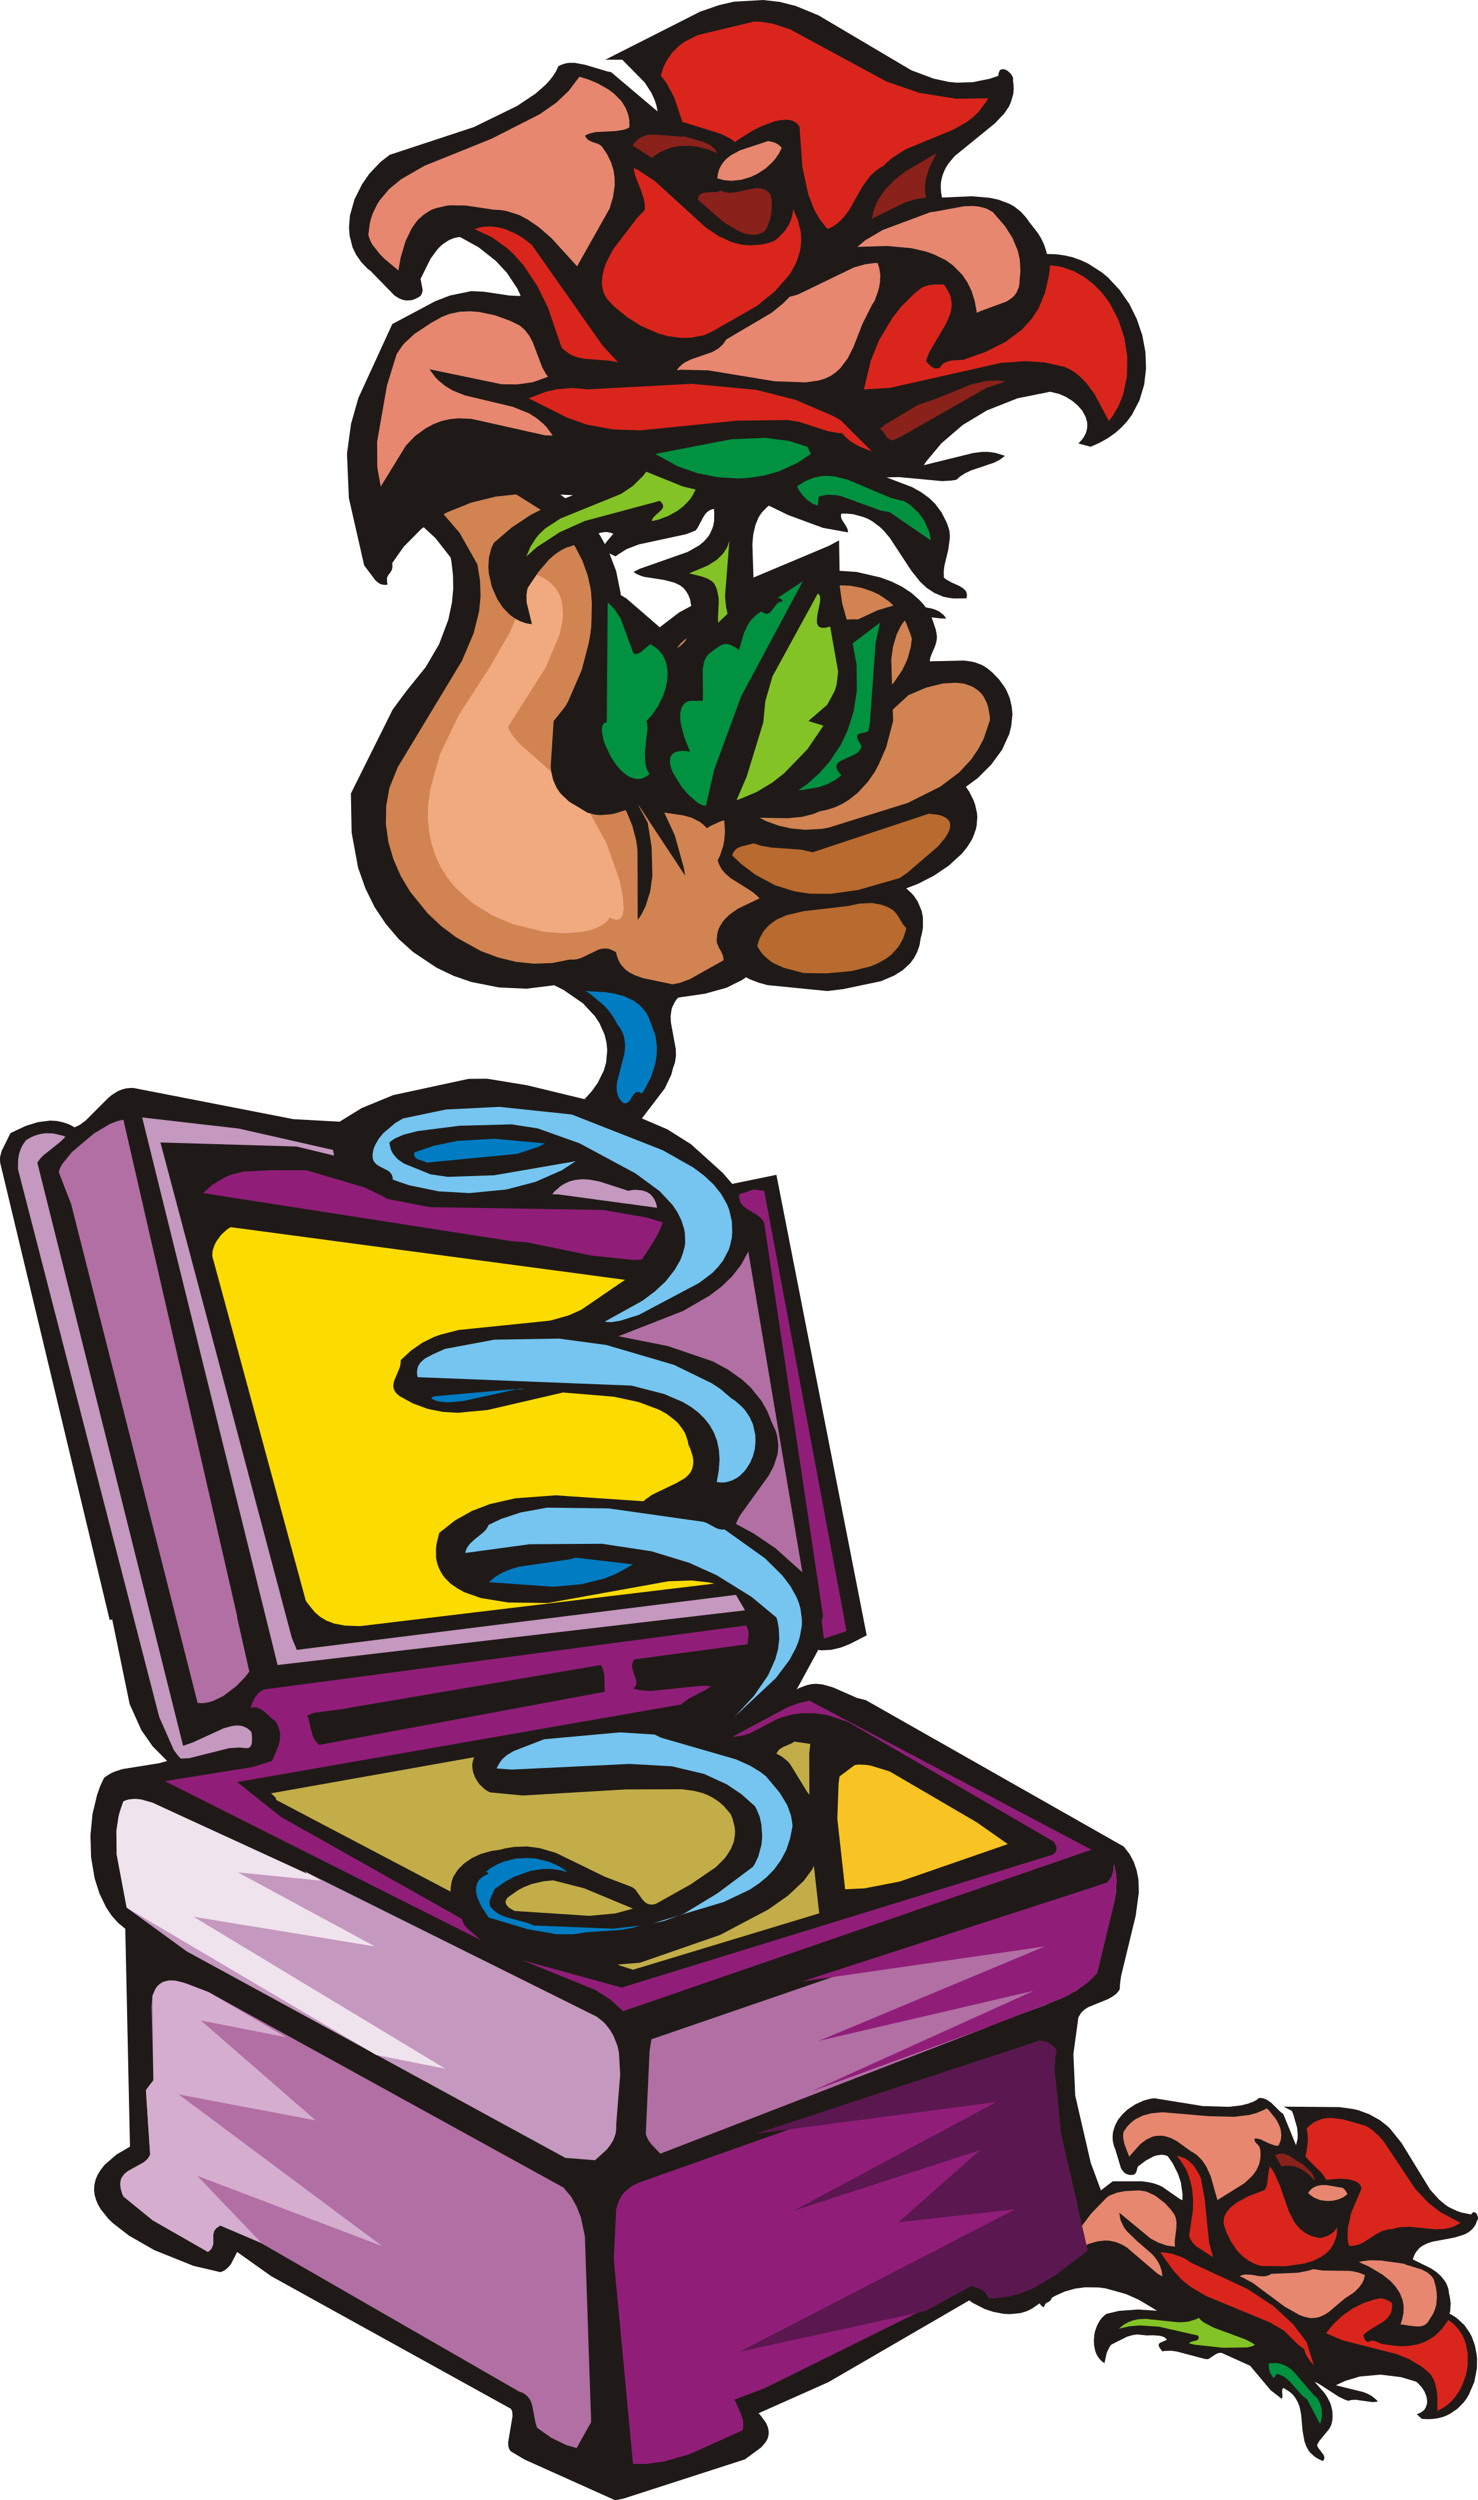
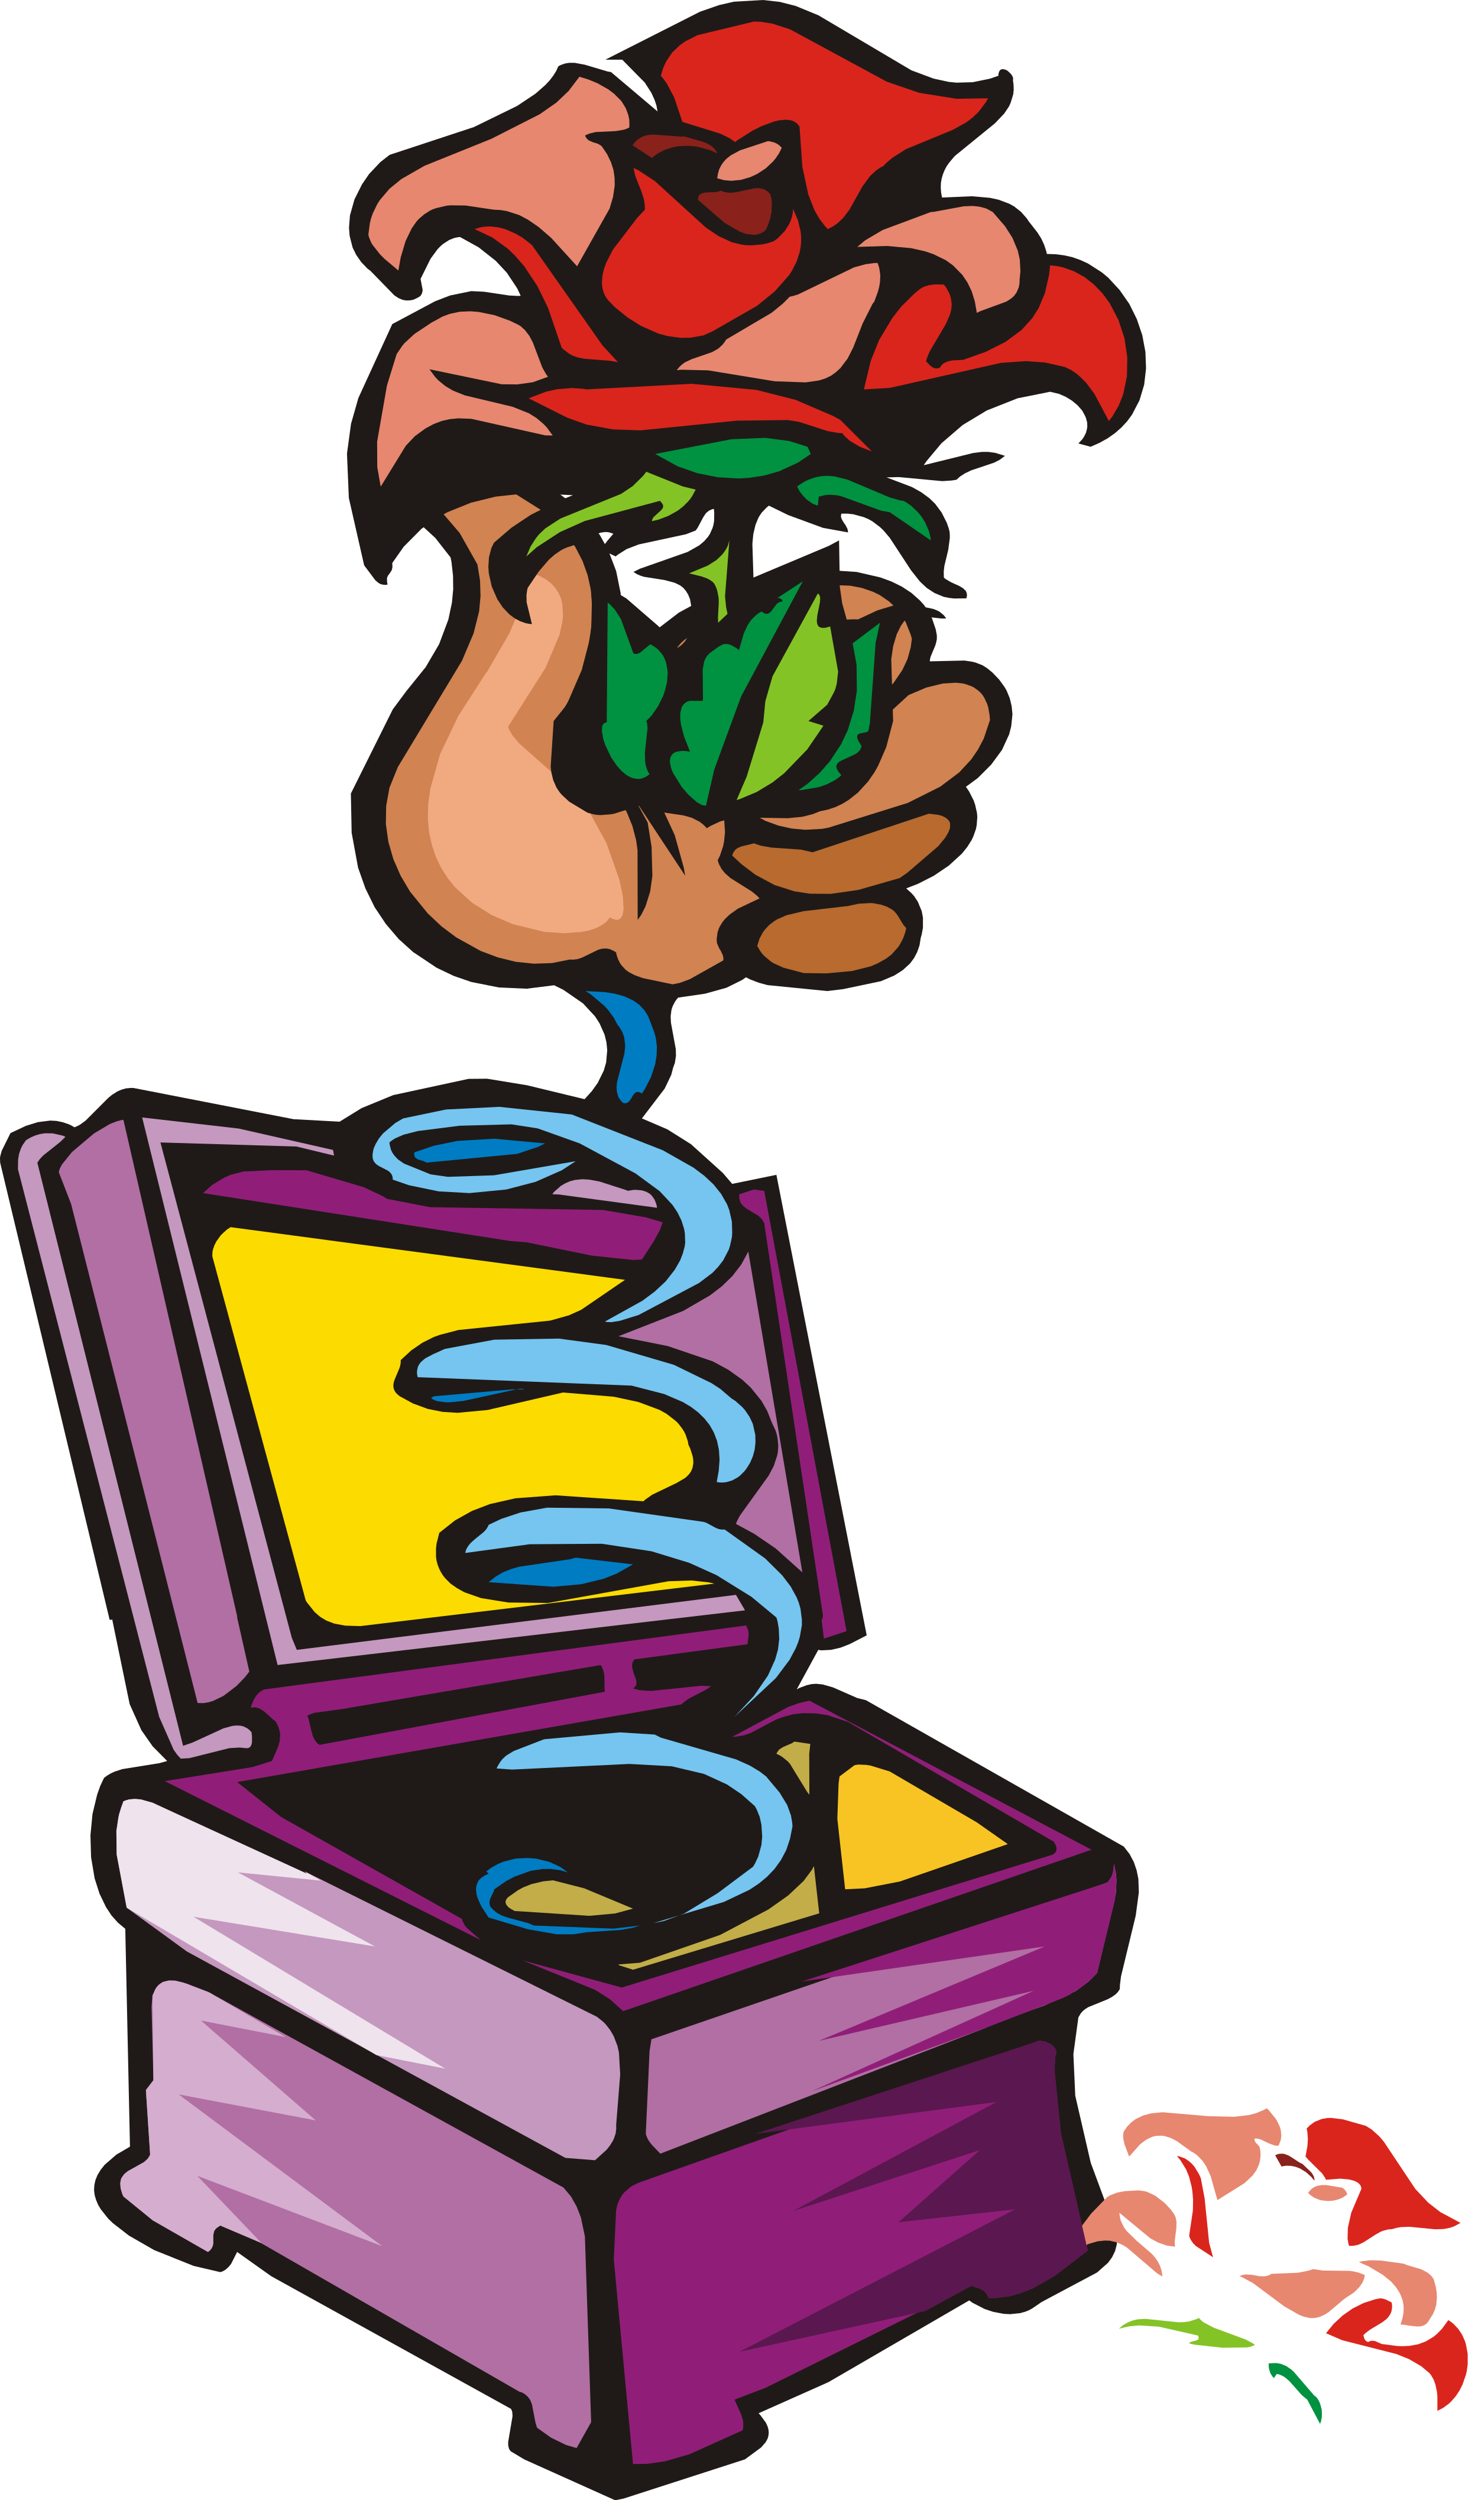
<svg xmlns="http://www.w3.org/2000/svg" width="1.079in" height="175.2" fill-rule="evenodd" stroke-linecap="round" preserveAspectRatio="none" viewBox="0 0 9461 16000">
  <style>.brush1{fill:#1f1a17}.pen1{stroke:none}.brush2{fill:#c598bf}.brush3{fill:#b16fa4}.brush4{fill:#901e78}.brush6{fill:#c2ad48}.brush7{fill:#75c5f0}.brush8{fill:#d18352}.brush10{fill:#007cc3}.brush11{fill:#b86a2f}.brush13{fill:#e78770}.brush14{fill:#da251d}.brush15{fill:#84c326}.brush16{fill:#009240}.brush17{fill:#8a211b}</style>
  <path d="m67 7251 98-46 77-24 79-10 40 2 39 8 39 13 13 6 25 14 25-11 12-7 34-25 146-146 22-18 36-23 26-11 28-8 31-3h16l1026 200 295 16 141-87 202-83 482-104 119-1 256 42 368 89 47-52 37-52 39-79 15-52 7-78-5-51-12-49-32-72-29-45-77-83-126-87-59-29-176 22-178-8-176-35-113-39-109-52-151-101-92-83-82-96-72-108-59-120-47-133-41-223-5-251 268-538 86-116 125-155 86-147 59-157 23-109 8-85-1-86-10-89-6-29-97-124-113-104-93-65-4-4-3-4-3-3-2-4-1-4v-8l2-8 11-16 8-8 37-29 19-12 14-11 278-103 184-39 91-6 61 2 58 8 84 24 79 40 48 37 23 22 115 88 98 103 63 87 52 94 51 134 29 142 3 187-27 153-11 39v7l2 7 3 5 4 5 5 4 6 3 14 4 16 2h8l22-3 13-4 144-154 171-131 224-121 241-81 210-33 90-22 178-16 194 13 152 35 71 26 67 33 61 40 53 47 24 26 21 28 34 62 24 71 7 38v23l-4 21-6 21-29 69-3 10-2 11-1 11 221-5 48 7 24 6 44 17 30 19 34 28 43 45 34 47 14 24 20 49 12 51 5 51-8 77-13 51-46 100-69 94-86 86-76 56 20 29 29 57 10 28 12 54 2 26-4 52-5 25-17 48-11 23-28 44-34 42-83 76-96 65-102 52-75 29 35 32 15 17 24 36 25 60 8 42v65l-8 43-6 21-8 49-15 43-20 38-25 34-47 43-55 35-85 36-243 51-101 12-382-38-55-15-55-21-28-14-24 17-101 50-137 38-172 25-11 13-9 13-14 27-5 13-4 14-5 40 2 41 31 169 1 43-7 45-11 30-12 46-42 88-146 191 163 70 151 95 204 184 60 70 283-58 578 2947-109 56-59 23-61 14-61 3-20-3-138 253 16-9 48-18 31-7 29-2 41 4 67 19 155 68 56 14 1651 937 37 48 27 51 18 53 11 55 3 86-20 149-94 388-7 55-1 27-11 17-14 15-25 18-28 15-123 50-18 11-16 13-14 15-16 27-32 235 12 266 99 429 166 448 3 26-2 48-11 43-19 39-26 36-70 62-355 189-63 43-23 12-24 9-13 3-12 4-67 7-41-2-68-13-54-18-76-39-23-16-901 523-447 199 12 13 35 48 10 22 6 21 2 20-2 19-2 9-3 9-4 9-10 17-28 32-103 76-777 251-54 11-581-261-87-52-5-6-4-6-3-6-4-16-1-8v-18l28-166-2-26-2-7-6-13-1535-849-218-155-39 77-14 17-16 15-9 7-19 10-11 3-171-40-252-101-162-93-103-80-29-28-47-59-18-30-13-31-9-31-4-32 2-32 7-32 13-32 20-33 26-33 75-65 87-51-30-1394-47-39-41-46-35-53-42-87-31-97-23-136-4-140 13-136 30-125 20-56 24-51 22-16 22-13 24-11 49-16 237-38 50-14-93-94-72-103-75-167-113-548 1 4-1 3-2 1-3 1-6-1-4 1L1 7440l-1-27 1-12 10-37 56-113z" class="pen1 brush1" />
  <path d="m167 7296 29-17 30-13 31-9 33-5 49 1 65 15 15 7-34 33-108 86-21 22-17 24 933 3732 63-22 196-90 55-15 25-3 25 1 12 2 11 3 22 11 10 7 10 9 9 10 3 26v35l-1 9-2 8-6 13-5 5-7 4-7 2h-10l-41-4-67 4-255 64-55 3-22-24-23-32-93-211-904-3505 1-62 6-36 12-35 11-22 22-31z" class="pen1 brush2" />
  <path d="m790 7166 728 3176v9l78 346-29 37-53 55-84 64-69 33-12 3-11 4-37 6-36-1-810-3194-78-201 1-9 3-10 4-10 12-23 64-79 141-119 101-60 46-18 28-7z" class="pen1 brush3" />
  <path d="m790 11527 9-3 9-4 9-2 9-3 37-3 38 3 75 21 933 435 58 20-16-15 1870 930 39 31 17 17 28 36 23 39 24 62 10 44 8 140-26 326 1 18-4 34-11 32-7 15-18 29-21 27-75 68-190-15-2423-1321-385-280-64-340-2-151 12-85 17-63 16-42z" class="pen1 brush2" />
  <path d="m961 13788-27-413 48-63-12-471 6-70 18-41 7-11 8-10 8-8 18-13 9-5 21-6 11-2 11-1 35 1 77 20 138 54 2270 1250 48 57 36 64 27 69 26 122 40 1189-93 166-68-20-95-46-90-64-10-31-23-119-9-23-4-7-9-13-5-6-19-17-8-4-8-5-19-6-1664-957-250-106-21 14-6 5-8 10-3 5-2 5-5 22v55l-2 10-4 11-6 11-9 11-13 10-353-202-188-153-8-18-9-31-3-27v-12l4-21 4-10 17-24 23-19 104-58 23-21 12-18z" class="pen1 brush3" />
  <path d="m2132 7359 6 36-240-58-871-26 841 3170 32 77 2811-352 58 99-2992 350-867-3504 618 71 604 137z" class="pen1 brush2" />
  <path d="m1741 11269 41-95 8-31 3-30v-15l-2-16-9-32-17-34-19-14-54-49-29-19-22-7-11-1h-12l-13 3 5-18 15-35 9-16 18-23 15-12 16-10 10-4 3082-409 4 6 9 21 3 15 1 16-5 48-3 14-723 97-8 12-3 6-2 6-2 13v12l10 39 14 37 3 12 1 11v6l-2 10-3 5-3 4-3 5-11 8 42 11 73 5 320-33 65 2-31 22-114 59-35 26-10 10-2844 497 282 224 1157 652 3 11 9 20 6 10 14 17 88 77-2022-1017 561-90 125-39zm737-3597 273 53 1108 18 274 47 109 32-18 50-40 73-75 115-55 3-266-28-416-85-109-9-1963-306 58-52 79-48 40-17 81-21 187-9 217 1 366 108 123 58z" class="pen1 brush4" />
  <path d="m1476 7853 2525 337-281 192-78 35-120 34-587 60-119 31-39 14-74 37-71 49-67 62v18l-2 8-1 9-5 16-33 79-4 15-2 15v7l2 15 6 14 4 7 5 7 15 14 9 7 84 46 95 35 95 19 96 6 192-18 483-112 325 27 158 34 134 50 45 25 57 44 17 16 27 35 12 19 10 20 14 42 4 23 11 23 14 43 4 18 2 18v16l-5 29-5 13-6 12-8 12-19 20-11 9-53 31-156 75-44 31-12 11-564-38-256 19-163 37-115 44-109 61-100 79-17 67-4 31v57l4 26 7 25 9 23 11 22 13 21 15 19 35 35 42 29 47 26 106 37 174 28 254 3 771-139 147-5 110 12 37 8-2267 272-97-3-69-13-50-19-34-20-11-8-31-27-48-60-9-14-598-2203 1-28 3-14 9-27 13-26 26-36 10-11 32-29 23-15z" class="pen1" style="fill:#fcdb00" />
-   <path d="m3035 11245-6 16-4 17-2 17v9l3 25 4 17 13 32 18 29 11 14 25 24 13 10 13 8 14 7 209 20 662-39 357-1 76 10 55 14 36 14 34 18 33 22 32 27 44 51 13 28 14 54 3 26v25l-8 48-18 44-26 42-15 20-56 56-163 111-222 124-9 2-16 2h-7l-7-1-12-4-12-6-5-4-18-19-41-58-9-9-11-8-12-6-164-62-316-154-103-30-80-11-85 3-59 10-30 8-56 8-70 20-53 25-49 33-40 39-30 46-10 26-8 42-1 29-1128-593 7 4h5l1-1v-1l-1-2-1-3-4-6-7-8-21-19 1300-231z" class="pen1 brush6" />
  <path d="m2234 10929 1611-274 6 9 9 20 6 22 3 23 1 78 2 19-1827 340-11-8-9-9-14-21-10-23-3-13-4-12-18-77-4-12-5-11 14-8 30-11 206-28z" class="pen1 brush1" />
  <path d="m2581 7157 274-57 341-17 464 49 583 229 196 111 68 51 60 56 49 61 38 67 14 36 17 75 2 71-2 29-12 54-8 25-36 69-32 41-36 38-86 65-387 205-119 37-55 9-28-1-14-3 240-133 78-58 71-66 58-74 35-61 17-44 12-45 3-24-2-59-5-29-17-54-25-51-32-48-82-88-155-114-357-192-269-96-168-26-333 9-267 34-90 23-51 22-11 6-20 14-9 8 1 12 8 33 9 19 11 17 21 23 8 7 35 24 170 69 111 16 296-10 522-90-89 58-168 74-187 49-236 23-197-11-189-39-105-36v-9l-1-7-4-13-3-6-8-10-4-4-10-8-58-30-11-7-10-8-12-15-3-6-4-14-1-8v-19l2-9 1-10 5-19 12-27 21-35 26-32 79-67 50-29z" class="pen1 brush7" />
  <path d="m2942 3410-124-144 9-9 21-34 9-12 11-12 14-12 9-6 47-20 52-10 157-3 156 15 159 100 88 74 73 79 60 85 46 89 33 92 21 96 10 149-15 153-54 207-89 206-88 151 302 308 99 132 64 113 36 88 24 91 9 64 1 447 23-33 27-54 30-95 14-100-5-185-25-156-223-409 79 53 92 80 77 87 78 118 70 151 58 208 9 52-638-966 2-11 13-40 51-96 23-34 52-61 42-37 29-19 29-13 15-4 14-2h14l14 2 14 4 13 7 13 9 12 12 11 15 20 22 16 24 25 52 58 163 13 24 16 22 9 10 32 26 13 8 29 12 16 4-93-475 26-56 15-26 56-66 21-19 72-49 174-75 484-160 70-34 106-25 78-7 77 3 74 14 70 24 44 21 60 41 36 33 47 59 26 44 30 76 8 27-7 55-21 76-33 70-58 85-387 343-325 172-62 23-47 11-50 5-15-7-26-19-22-23-19-26-69-130 3-73 10-48 24-68 22-44 26-42 64-78 115-102 148-92 64-31 58 10 68 22 40 8 26 1 12-1 13-3-3-6-2-6-3-5-12-12-9-7-10-6-77-29-9-5-12-10-3-4-3-5-2-5 19-10 40-15 240-41 20-6-4-7-5-7-10-10-6-5-11-7-34-9-29-1-79 3-16-1-32-7-251 96-158 88-120 91-86 86-74 98-90 173-18 60-8 61 2 92 101 431 6 91-6 60-6 30-20 60-15 30 8 24 17 32 22 27 35 31 137 86 34 28 15 16-139 66-53 38-28 27-16 19-20 33-5 11-8 25-5 40v15l1 8 2 8 13 30 9 14 14 30 2 8 2 16-1 9-214 120-65 24-46 9-191-40-52-19-36-19-21-15-27-29-8-12-13-25-10-29-3-16-10-7-30-14-19-4h-18l-18 2-9 3-9 2-105 51-27 9-10 2-20 2h-10l-10-1-115 23-116 4-116-12-114-28-110-41-157-87-96-72-87-82-113-139-60-101-47-107-32-111-16-114 2-115 21-117 54-133 410-679 75-177 35-140 9-96-3-100-17-104z" class="pen1 brush8" />
  <path d="m3300 3645 60 10 53 15 46 18 39 22 32 25 25 28 20 31 15 33 9 35 5 76-4 40-18 83-90 213-240 377 5 14 22 39 41 50 250 222 44 52 17 26 23 12 22 16 44 43 44 55 118 215 83 235 22 104 5 83-7 39-7 14-10 10-12 6h-15l-17-5-20-10-21 27-30 22-37 19-44 15-49 10-114 8-127-9-202-50-134-58-124-78-110-100-47-59-41-64-33-69-26-76-18-81-8-88 2-94 14-100 62-220 117-245 176-273 8-9 144-249 74-176 21-81 4-69-4-20-5-17-9-15-11-12-15-9z" class="pen1" style="fill:#f1aa80" />
  <path d="m2653 7374 124-42 151-31 235-14 326 30-44 22-135 45-579 56-18-9-36-11-6-3-11-8-4-5-3-6-2-15z" class="pen1 brush10" />
  <path d="m3577 8566 304 41 433 127 240 117 57 37 70 60 26 17 43 38 19 21 29 43 21 45 16 71 1 47-5 46-12 44-17 40-23 37-13 17-29 29-16 12-35 19-37 11-20 2h-20l-21-3 13-74 5-69-4-63-12-57-20-53-27-48-34-43-40-39-46-35-52-31-119-51-209-54-1369-54-3-11-2-20 2-18 4-16 3-8 4-7 9-13 18-17 14-11 47-25 78-35 316-59 413-7zm-449 1192 80-38 123-41 171-31 396 5 606 86 18 6 59 32 17 7 20 4h21l259 185 109 108 54 71 39 71 14 36 10 35 9 71v36l-13 73-11 36-15 37-40 75-87 116-265 248 123-132 91-132 46-102 18-64 8-67-3-68-8-47-7-23-159-132-224-139-175-79-242-74-317-48-463 3-412 56 4-16 6-14 8-13 9-12 10-11 22-20 58-47 10-10 9-11 8-13z" class="pen1 brush7" />
  <path d="m2761 8948 1-3 5-4 6-3 8-3 498-44h75l-4-3-7-1h-20l-356 78-90 9h-21l-54-7-16-5-13-6zm367 3043-15-15 29-22 46-26 33-14 69-18 18-3 71-3 53 4 85 21 63 29 14 8 40 30-48-14-63-8h-48l-78 12-103 37-55 29-75 52-4 14-21 44-4 13-2 14 4 24 20 22 23 19 8 5 25 13 36 13 133 36 35 15 509 20 171-20-48 15-73 13-222 15-83 13h-108l-183-32-252-75-46-70-23-50-9-30-3-30 2-19 2-9 3-9 8-17 6-8 15-14 20-13 12-6zm557-2023 367 43-105 59-83 33-144 35-178 16-414-29 45-36 48-28 50-20 52-15 327-48z" class="pen1 brush10" />
  <path d="m3483 11130 485-44 223 14 40 20 481 139 89 40 63 38 40 31 87 104 48 79 24 66 8 46 2 24-16 80-24 72-34 64-41 57-48 50-53 44-59 39-164 78-452 136 68-14 128-47 216-131 226-169 13-21 21-45 20-74 5-52-5-77-11-50-19-47-12-22-87-77-92-62-146-67-207-49-271-15-752 36-98-7 5-12 18-30 14-18 25-23 48-29 194-75z" class="pen1 brush7" />
  <path d="m3541 12033 199 51 312 130-115 31-165 15-478-31-25-14-13-9-5-5-9-11-3-6-2-7-1-6 1-7 3-7 5-8 7-8 64-45 33-18 53-21 76-18 63-6z" class="pen1 brush6" />
  <path d="m3980 12719 2760-851 6-5 5-5 5-4 3-5 4-10v-10l-1-10-4-11-12-22-1318-767-134-44-79-11-79-1-58 7-74 20-36 14-165 87-47 15-51 8-18 1 359-192 67-24 68-16 1806 954-2998 1033-86-77-95-60-463-188 635 174z" class="pen1 brush4" />
  <path d="m4018 7619-6 2h4l35-6 16-1 37 3 10 2 19 6 9 4 18 11 8 7 7 8 14 20 10 24 4 14 3 16-628-85-43-2 13-16 42-37 29-17 30-13 31-8 47-5 47 3 64 12 180 58z" class="pen1 brush2" />
  <path d="m4170 6558 21 56 7 28 7 56-2 57-9 55-27 83-41 79-17 26-6-4-11-5-5-1h-9l-4 1-4 2-6 4-12 14-15 26-12 15-7 5-8 4-5 1h-5l-11-2-12-11-17-24-5-13-7-27-1-29 3-30 47-182 5-51-6-51-11-33-19-33-13-16-25-47-34-46-26-29-89-75-31-19 125 7 63 10 61 17 56 26 38 27 33 35 18 27 8 15 20 52z" class="pen1 brush10" />
  <path d="m4088 13968 2565-909 32 5 11 3 31 15 9 7 14 15 6 8 3 8 3 19-1 5-2 5-1 5-3 5-5 90 41 403 172 750-212 162-138 79-84 33-65 18-90 12h-46l-8-18-10-15-12-12-6-5-22-11-51-17-1320 653-197 75 41 92 12 36 2 12 1 27-1 14-3 15-342 154-157 45-112 16-91 1-123-1309 15-316 7-31 11-29 15-28 9-13 10-12 39-34 16-10 37-18z" class="pen1 brush4" />
  <path d="m4097 12560 513-178 309-163 126-89 99-93 53-71 13-24 34 302-1192 361-87-28-5-3-1-1v-2h2l136-11z" class="pen1 brush6" />
  <path d="m4790 8009 346 2053-172-154-137-93-116-63 7-18 18-35 185-257 32-61 21-64 5-22 3-45-5-48-5-24-8-25-24-51-29-73-37-65-69-85-54-50-90-64-98-53-288-98-316-63 414-162 171-99 76-58 68-66 57-74 45-83zm-620 5041 2916-1002 8-7 17-24 4-7 6-17 6-24 4-44 12 62 4 43-4 86-120 510-55 55-81 60-204 94-309 110-67 33-2080 804-55-57-18-24-10-18-8-20-2-11 24-527 12-75z" class="pen1 brush3" />
  <path d="m4826 5397 45 15 68 12 188 13 75 17 744-247 58 7 23 6 18 8 14 9 11 10 8 11 4 13-1 28-5 15-7 16-20 33-43 52-198 170-49 34-265 76-176 25-135-1-98-15-126-40-123-66-90-68-59-55 4-12 5-11 13-16 8-6 9-5 18-8 82-20z" class="pen1 brush11" />
  <path d="m4739 5047 81 8 79-2 77-11 111-32 142-65 167-111 420-386 113-48 106-26 84-5 40 4 19 4 37 13 17 8 30 21 14 13 13 15 11 17 19 40 7 23 9 52 2 29-40 119-37 70-43 63-77 83-121 91-208 104-506 158-42 8-109 6-87-8-85-19-82-30-77-42-52-38-47-44z" class="pen1 brush8" />
  <path d="m4826 7612 66 9 527 2817-145 48-15-120 6-7 3-20-376-2511-12-22-5-6-12-12-12-10-70-42-24-19-5-5-4-6-5-6-6-14-4-16-1-8v-10l1-10z" class="pen1 brush4" />
  <path d="m5446 5794 52-11 74-4 18 1 53 10 34 12 31 17 15 11 21 25 39 64 6 6 5 7 7 6-5 24-15 43-20 38-12 18-42 47-34 26-57 32-43 18-120 30-163 15-145-2-129-34-60-27-19-11-42-35-16-17-14-19-18-31 15-47 21-39 13-18 28-30 33-25 18-11 59-26 109-26 284-33z" class="pen1 brush11" />
  <path d="m5085 11145 102 15-7 62 1 263-13-16-111-181-14-16-33-27-19-12-21-10 4-8 10-15 6-6 22-14 58-25 15-10z" class="pen1 brush6" />
  <path d="m5470 11296 23-4 50 2 28 4 124 38 558 326 198 139-690 239-226 44-125 6-50-451 8-226 6-45z" class="pen1" style="fill:#f8c423" />
  <path d="m3574 424 20-10 11-3 10-4 21-4 11-1h31l65 12 148 44 20 3 298 252-7-38-12-36-21-46-42-65-144-146h-108l606-307 121-42 95-22 187-11 107 12 102 26 146 60 595 352 142 53 97 21 50 5 104-3 108-22 56-19v-8l1-7 4-12 2-4 3-4 3-3 3-2 8-2h9l9 2 10 4 9 6 16 15 7 8 9 17 1 5v8l-1 4 4 32 1 30-3 29-16 53-11 25-31 46-59 62-258 210-36 43-16 23-13 25-10 25-8 27-5 28-1 30 2 31 6 33 191-8 116 10 55 12 69 26 32 18 43 34 37 42 11 17 57 73 24 38 19 41 14 43 3 15 57 2 54 7 53 12 51 18 48 22 89 57 41 34 73 79 62 89 48 97 35 103 20 107 4 106-12 104-30 100-48 92-31 42-37 40-41 36-47 33-52 29-57 25-78-21 24-26 10-14 14-27 7-27 2-14-1-27-7-26-5-13-20-37-29-33-36-30-39-24-43-19-58-14-209 42-197 78-154 93-136 117-96 115-17 25 316-78 56-7h42l44 6 62 19-33 25-37 19-146 49-40 19-28 18-9 7-17 16-31 5-60 4-279-26-78 2 163 62 59 33 53 39 36 35 41 55 33 65 13 37 5 20 2 22v20l-10 75-25 104-4 36 1 38 10 9 36 21 53 24 23 14 17 16 3 5 4 11 2 12-2 13-2 8-78 1-35-4-33-7-58-24-49-32-44-41-57-72-137-209-40-47-22-21-49-37-27-15-29-12-66-18-37-4h-39l-2 8-1 7 1 8 2 7 7 15 5 7 4 7 10 14 12 23 4 16v8l-160-29-223-82-123-60-13 10-32 33-17 25-7 13-17 42-14 59-6 62 7 216 483-203 65-35 5 299 15 104 37 133 188-88 116-35 21 4 180 13 42 9 29 12 9 5 24 19 7 7 13 18h-31l-136-15-34 3-34 9-17 8-16 10-23 33-26 53-23 77-12 83 12 395-44 167-50 115-24 44-42 61-66 72-57 45-42 26-45 21-48 16-52 11-44 18-68 17-92 9-302-5-67 8-65 18-64 30-20 13-22-22-24-19-51-26-54-15-201-30-42-13-39-19-160 51-21 4-65 5-21-1-22-3-42-11-118-71-47-44-13-15-21-31-21-48-12-51-4-36 19-291 78-97 75-138 59-180 29-183 4-175-13-130 120 50 114 69 207 179 121 136 19-13 16-15 14-16 22-36 8-20 6-21 9-64-1-44-14-81-12-30-15-24-17-20-20-15-35-17-64-17-133-21-24-8-22-10-20-13 40-20 307-108 74-42 31-26 26-30 11-17 17-38 6-21 4-23 1-50-2-28-12 2-20 9-17 14-7 9-13 20-35 66-13 18-62 24-302 65-78 30-57 36-13 11-52-25-10-8-4-4-3-4-3-3-2-4-2-8v-3l3-12 4-9 7-8 7-10 40-47-16-6-16-4-8-1h-17l-25 4-51 18-118 61-28 10-12 3-22 9-21 11-40 27-38 33-66 77-70 104-4 16-4 30 1 47 34 139-20-2-20-4-37-13-35-19-32-24-43-45-35-53-35-80-19-84-3-43 4-61 15-58 17-35 112-96 123-82 166-84 104-42-289-13-205 22-158 39-149 60-70 38-98 69-114 115-73 104 1 27-4 18-12 19-12 16-6 13-1 8 1 23 3 14-13 2h-7l-18-3-11-4-10-6-19-16-72-96-98-431-12-284 26-191 47-165 217-473 274-146 96-37 136-28 81 4 161 24 56 3 18-1-22-47-67-101-71-76-109-86-119-66-13 1-24 5-33 13-40 26-18 16-17 18-44 60-64 129 13 68v6l-1 7-4 14-8 13-14 10-27 13-13 4-12 2-25 1-23-4-22-9-11-6-21-14-153-157-19-14-40-42-32-46-23-47-19-75-4-52 6-78 29-103 48-96 46-67 72-76 59-46 540-178 276-135 117-78 64-56 27-29 23-30 19-30z" class="pen1 brush1" />
  <path d="m3146 888 309-157 106-74 79-75 69-91 58 18 58 24 69 39 37 28 43 43 9 12 23 38 16 43 6 30 1 33-1 17-17 8-17 6-54 9-126 6-35 8-17 6-17 8 4 9 5 8 6 7 6 5 6 4 23 10 32 10 14 8 7 5 6 6 33 49 24 50 16 50 7 49 1 50-11 74-22 74-208 369-166-182-81-70-69-47-55-29-78-25-41-7-42-2-183-27-96-1-23 2-65 15-21 7-20 9-38 24-35 30-16 18-30 43-39 81-31 104-15 84-88-74-29-29-49-62-9-16-13-32-4-16 9-71 8-33 11-32 28-58 17-27 62-73 76-62 148-85 429-173zm-346 1156 30-17 47-18 65-14 69-3 52 4 103 21 97 35 58 28 11 7 28 25 29 38 22 42 60 159 23 41 14 19-97 35-100 14-100-1-462-96 37 50 20 21 44 36 48 29 77 31 306 73 105 42 48 30 45 38 21 22 38 52-48-1-474-106-82-3-54 5-53 12-52 20-52 28-67 49-58 61-161 262-22-125-1-162 63-360 62-201 36-53 14-17 64-59 110-73z" class="pen1 brush13" />
  <path d="m3405 1568 452 643 99 107-48-9-167-13-44-9-33-12-20-11-40-30-9-10-87-254-68-139-85-128-60-69-44-42-99-72-114-54 37-11 24-4 37-2 49 5 48 12 69 30 44 26 59 46z" class="pen1 brush14" />
  <path d="m4137 3019 234 94 82 20-21 40-13 19-14 17-32 32-35 27-59 33-63 24-43 10 2-10 4-9 6-8 48-44 5-7 3-3 2-4 2-8v-4l-2-8-2-5-11-14-6-6-481 129-159 71-147 96-68 60 27-63 34-53 19-24 42-40 97-63 389-158 74-50 66-65z" class="pen1 brush15" />
  <path d="m3754 2492 673-36 415 39 251 64 240 103 47 26 201 201-79-31-62-37-31-28-9-10-8-11-24-1-69-12-183-59-72-12-328 4-617 62-174-6-170-31-124-44-247-124 110-42 71-16 97-8 70 5zm374-1150-1-36-6-34-16-49-38-96-12-52 29 13 108 71 326 297 80 54 86 40 61 15 32 4 33 1 69-6 36-8 37-12 26-19 45-46 26-40 13-28 9-29 5-30v-16l32 74 17 71 3 34v34l-3 32-6 32-20 62-30 58-18 28-92 104-113 92-283 162-59 27-84 15-63 1-81-11-60-16-114-50-87-55-81-66-43-45-12-17-10-18-7-19-5-19-3-19-1-20 3-41 9-41 15-43 43-84 155-203 50-53z" class="pen1 brush14" />
  <path d="m3884 4623 6-767 17 14 30 33 37 57 79 217 2 3 4 2 3 2 3 1h7l7-1 7-2 8-4 8-5 50-42 12-8 33 21 14 11 23 26 10 14 8 15 12 31 9 51 1 17-4 54-13 55-12 35-33 67-41 59-34 35 5 13 3 33-17 156 2 60 4 24 7 22 10 22 7 10-17 13-17 9-17 6-17 3-16-1-17-3-17-5-16-8-16-10-30-25-28-31-38-55-37-78-13-38-9-50 1-27 2-10 5-9 6-6 7-5z" class="pen1 brush16" />
  <path d="m4381 873 121 35 28 12 13 7 12 8 21 20 12 19 3 7-50-22-81-21-56-5-55 2-41 7-53 17-37 19-23 15-22 18-124-81 15-20 16-16 27-17 20-8 21-5 32-3 180 13z" class="pen1 brush17" />
  <path d="m5169 2859 21 46-83 56-120 55-95 27-98 15-66 4-134-8-130-26-126-44-144-79 487-94 217-9 153 20 118 37z" class="pen1 brush16" />
  <path d="m6325 629-14 25-48 63-37 35-39 30-86 48-303 125-86 55-40 34-18 19-17 8-29 20-38 35-50 68-82 147-40 53-37 35-29 20-33 17-15-15-38-50-32-55-40-102-38-178-18-256-8-11-8-9-20-13-12-5-12-3-26-3-44 4-31 7-79 29-61 30-96 61-15 12-36-25-60-29-242-75-52-156-48-90-24-33-14-16 15-50 20-43 38-56 47-45 36-26 79-40 361-87 40 1 78 12 114 37 619 335 207 71 238 38 203-3z" class="pen1 brush14" />
  <path d="m4417 4810-38-96-20-78-5-39 1-36 8-32 4-9 12-16 16-12 10-4 12-3h81l2-16-2-184 9-49 3-9 8-17 10-15 12-13 60-44 20-11 11-4 11-2h6l6 1h6l20 6 32 18 18 14 31-106 22-48 19-30 11-14 27-26 16-12 18-11 13 9 16 6h9l4-1 8-4 4-3 10-10 33-44 8-7 9-5 10-4h12l-2-6-3-6-4-4-10-6-6-1h-5l-7 2 166-109-395 737-172 468-53 231-21-3-12-5-26-15-55-49-41-48-54-87-8-17-6-17-7-32-1-14 2-14 3-12 6-10 8-10 11-7 14-6 36-5 22 1z" class="pen1 brush16" />
  <path d="m4648 2173 292-172 71-58 44-44 18-4 36-11 358-173 73-20 58-8h20l10 31 7 46-2 45-5 30-8 31-23 63-12 16-63 125-60 153-36 71-46 61-28 26-32 23-37 18-42 13-84 12-198-7-426-70-172-4-29 3 16-20 17-16 19-14 42-20 133-46 40-23 27-25 15-20z" class="pen1 brush13" />
  <path d="m4669 3458-28 358 7 70 9 42-60 57-1-33 5-96-1-31-9-46-5-15-7-16-9-16-8-8-18-13-19-10-10-4-10-3-10-4-84-21 120-50 55-35 31-29 14-16 18-27 10-20 10-34z" class="pen1 brush15" />
  <path d="m4612 1219 10 5 21 6 21 3h22l32-4 107-23 19-2h10l10 1 18 4 9 3 9 4 16 11 15 16 7 28 3 27-2 57-9 44-15 44-14 29-11 10-12 7-13 6-13 4-14 3-14 1-45-6-15-4-31-12-95-55-170-147v-7l2-12 2-5 6-8 3-3 4-3 9-4 10-3 11-2 11-1 59-2 15-3 9-4z" class="pen1 brush17" />
  <path d="m4916 903 13 2 25 6 12 5 11 6 10 7 17 16-6 14-14 27-9 12-8 13-20 24-46 43-54 35-43 20-61 18-62 6-46-4-44-12 5-31 8-27 12-24 15-22 17-19 30-24 59-32 179-59z" class="pen1 brush13" />
  <path d="m4886 4623 13-135 46-160 290-530 5 4 4 4 3 6 2 7 1 7v8l-1 9v9l-17 85-3 30v9l2 16 6 13 5 5 6 4 15 4 22-1 29-8 51 289-9 79-9 33-9 21-43 79-120 104 96 30-103 151-148 153-75 59-101 61-107 45-22 7 65-151 106-346z" class="pen1 brush15" />
  <path d="m5103 3112 45-29 22-11 44-16 44-9 43-2 42 4 84 21 270 114 64 18 22 3 17 9 32 22 44 42 26 32 21 35 24 56 9 38 2 19-262-180-56-10-256-93-29-6-43-3-28 2-43 10-6 58-32-12-39-27-25-26-21-28-11-21zm355 1005 175-132-28 129-37 516-9 45-1 2-5 5-7 3-42 9-7 3-5 4-3 3-2 7v9l1 5 3 6 2 7 22 36-2 8-3 8-4 8-11 13-7 6-15 10-87 40-14 8-5 5-5 4-4 6-4 11v7l1 7 7 16 14 19 10 10-13 12-28 20-49 26-54 19-112 19h-18l57-40 76-68 67-76 72-109 42-89 39-124 20-130-2-167-25-136z" class="pen1 brush16" />
  <path d="m5958 1357 17-1 195-36 56-2 41 4 39 10 13 5 36 20 78 90 48 75 34 82 13 57 4 76-5 48-1 29-5 26-14 32-13 18-7 8-17 14-28 18-169 62-20 10-13-73-20-65-27-56-33-49-60-61-46-33-78-38-55-19-89-20-155-14-189 6 50-42 112-66 308-115z" class="pen1 brush13" />
  <path d="m5891 1848 17-10 9-4 29-9 40-5 56 1 13 17 19 34 7 16 5 16 5 32 1 16-3 31-8 30-26 60-105 178-18 45-4 16 27 28 15 11 11 5 12 2 14-2 8-2 14-19 8-7 9-6 18-8 19-5 20-3 62-3 146-52 125-63 104-77 67-74 41-64 41-98 26-114 7-63 40 4 39 8 74 26 67 37 61 48 54 56 47 64 56 108 38 116 18 121-2 121-24 116-29 73-39 67-24 31-92-173-52-70-41-41-22-19-36-24-40-19-125-28-122-9-160 11-711 160-167 10 44-183 53-132 85-142 58-74 84-83 37-30z" class="pen1 brush14" />
-   <path d="m5994 981-49 101-20 73-4 36v37l7 36-68 11-66 20-213 105 13-58 22-53 29-48 23-30 53-55 76-60 197-115zm-118 1610 104-35 240-97 89-20 73-4 57 6-122 40-553 315-47 21h-8l-7-2-7-3-5-3-5-4-10-10-20-30-5-5-5-6-6-5-6-4 11-11 27-20 205-123z" class="pen1 brush17" />
-   <path d="m8060 13425 24 2 22 8 30 20 61 60 18 14 81 199 10-41 1-28-4-43-23-81-10-26-53-28 356 3 88 12 34 8 68 25 69 38 46 36 21 20 73 91 183 299 56 62 42 35 23 15 51 24 29 10 62 12 4-7 5-5 4-2 5-1 4 1 4 2 8 8 3 5 6 17v6l-2 10-3 3-6 17-7 15-9 13-10 12-11 10-12 9-13 8-14 7-60 19-148 28-30 10-28 14-12 8-12 10-20 24-8 14-7 16-5 17 114 56 35 23 31 28 25 31 10 17 11 28 4 21 1 11 7 33 4 33-3 50-4 16 27 15 25 18 43 40 33 48 14 26 20 55 11 58 3 30-1 60-17 88-35 81-15 25-17 23-40 41-47 32-26 13-28 10-30 7-31 4-32 1-35-2-32-30 9-3 17-8 8-5 12-10 5-6 7-13 3-7 4-14 1-8v-15l-4-24-12-31-19-29-23-25-12-10-97-29-132-16-131 12-94 28-60 28 174 43 29 11 27 15 26 21 13 13-11 3-23 2-107-15-25 1-24 5-17-5-44-21-128-83-26-12 64 72 20 31 16 33 6 17 8 36 1 40-2 21-5 21-4 11-11 20-63 77-10 17-4 10 2 7 8 13 29 38 6 12 1 6v7l-1 6-3 6-6 6-38-19-16-11-26-24-11-14-15-28-11-31-12-67-9-103-10-50-12-31-17-29-11-14-13-13-15-12-36-22-5 7-2 4v4l-1 9 2 19v14l-2 9-2 4-71-55-132-157-177-80-6-2-6-1-18 3-17 9-34 23-11 6-19-1-181-48-37-5-37 1-18 3-8-9-11-16-3-6-2-6v-5l1-4 5-7 5-3 42-18-6-7-7-6-7-5-18-6-9-2-41-3-42 1-59-6-27 3-39 11-100 50-11 13-15 30-6 16-13 61-10-7-16-14-14-17-11-19-8-21-7-34-2-35 3-36 5-23 12-34 16-30 13-18 15-15 17-13 79-19 122-9 123 8-117-70-83-37-130-36-44-6-88-1-65 9-64 18-62 28-21 12-3 8-3 6-4 4-3 4-7 4-13 6-6 5-3 4-3 5-5 14-7-2-11-8-4-5-6-11-3-7-10-65 38-166 62-159 73-118 81-89 226-175h189l38 5 37 8 36 13 20 10 109 76 18 9 1-38-11-76-18-54-34-68-32-46-13-5-13-3-13-1-26 3-13 3-12 4-49 26-52 39-5 15-3 14-3 7-4 7-5 5-4 3-4 2-9 1h-16l-21-6-5-4-6-3-9-9-8-11-7-12-35-116-10-27-7-31-1-29 3-29 13-40 20-38 28-34 32-30 50-33 53-24 41-11 27-4 309 50 169 5 77-9 45-11 39-15 17-10z" class="pen1 brush1" />
  <path d="m7734 13542 166 4 94-11 46-12 46-19 23-12 12 11 43 53 10 15 15 31 6 16 4 16 3 32-3 25-2 8-10 25-5 8-21-2-37-13-54-26-19-5-10-1h-10l-1 5 3 14 5 7 19 20 3 4 4 8 4 21 1 31-3 29-7 28-17 37-24 33-52 49-173 108-43-152-29-64-26-38-31-32-9-7-10-6-9-7-11-5-93-67-35-18-36-12-23-4-37 1-25 6-38 18-40 30-70 79-30-79-7-33-2-20 2-19 2-9 22-32 26-27 28-21 48-23 51-14 74-7 292 25zm-463 476 18-1 37 5 18 5 51 24 61 47 38 41 21 29 7 13 4 12 5 26-1 40-10 79v26l2 13-42-5-14-3-52-18-49-26-200-165 5 34 4 16 20 42 18 25 66 64 96 83 20 23 18 26 14 28 10 32 5 35-34-20-193-165-26-16-41-18-44-10-31-1-47 5-58 17-72 38-74 49 28-80 43-79 93-123 102-105 20-12 45-17 47-9 72-4z" class="pen1 brush13" />
  <path d="m7687 13940 24 128 29 285 25 92-110-72-18-18-14-21-6-12-5-14 24-163 1-68-4-51-5-33-17-65-19-46-36-58-22-27 14 2 38 14 22 15 21 18 18 21 29 48 11 25z" class="pen1 brush14" />
  <path d="m8033 15005-6 4-15 6-10 3-22 4-154 2-181-20-34-8 4-4 4-3 5-3 18-5 11-2 14-6 3-3 2-5 1-5-1-6-3-8-251-57-127-8-64 6-65 15 29-24 30-17 31-12 31-7 48-3 213 22 33-1 33-4 48-15 16-8 14 15 16 13 64 34 205 76 42 22z" class="pen1 brush15" />
-   <path d="m7622 14479 362 168 167 110 126 116 87 115 47 150-30-36-17-27-10-21-4-14-1-8-11-6-31-24-84-84-11-8-85-49-404-167-102-60-56-45-49-53-89-123 25 1 52 9 63 22 12 6 22 13 21 15zm474-465 5-9 4-9 6-18 9-76 6-28 3-9 11 14 18 29 37 84 55 159 33 64 20 28 24 25 28 21 33 17 18 7 41 9 17-3 34-11 16-8 27-21 15-20 4-7-3 44-4 20-13 36-18 32-11 14-26 25-29 20-51 25-56 17-120 17-154-1-23-6-22-8-40-22-36-27-32-32-39-56-31-61-15-43-3-12-1-11v-11l1-11 2-11 8-20 12-19 15-18 18-17 31-23 70-38 106-41z" class="pen1 brush14" />
  <path d="m8339 13849 56 54 5 7 8 14 3 7 2 8 1 8v8l-19-23-34-31-39-24-29-11-29-6-31-1-30 5-40-71 6-4 18-6 24-1 11 2 22 8 12 6 63 41 20 10z" class="pen1 brush17" />
  <path d="m9349 14225-40 22-26 9-40 8-55 2-165-16-56 2-28 5-28 8-10 1h-10l-37 9-17 7-32 18-78 50-25 12-8 3-28 6-10 1h-20l-4-11-6-34 2-71 22-97 65-153-2-7-1-7-3-6-8-10-5-5-12-8-15-7-33-9-57-5-91 7-5-11-20-30-90-89-16-19 12-66 3-45-3-45-5-23 20-20 32-23 45-18 35-6 24-1 75 9 148 42 37 23 49 44 29 34 202 303 83 88 77 60 129 69z" class="pen1 brush14" />
  <path d="m8139 14551 169-7 66-13 33-10 61 9 167 2 20 2 41 9 40 15-1 10-4 17-10 23-19 27-25 26-14 12-55 36-103 87-27 17-29 13-10 3-21 4-11 1h-22l-39-9-29-11-95-54-203-151-69-37-15-6 13-6 12-3 13-2 38 2 51 9 26 1 12-1 20-5 19-10zm453-551 6 4 6 5 5 5 8 11 6 12 1 6-27 19-31 13-34 8-35 2-35-4-17-4-32-13-21-14-13-11-5-6 4-7 6-6 5-6 6-6 11-8 13-7 13-5 29-5h29l102 17z" class="pen1 brush13" />
  <path d="m8121 15124 44-2 13 1 24 5 33 14 29 20 18 16 129 150 18 15 12 18 9 20 9 32 2 11 1 34-1 11-4 22-3 10-4 10-82-155-36-30-78-88-24-21-13-9-14-7-15-6-8-2-8-1-17 26-9-9-14-22-8-25-2-12-1-26z" class="pen1 brush16" />
  <path d="m8985 14486 19 8 94 28 40 21 23 20 9 11 8 13 13 48 5 32 2 33-4 48-9 32-13 30-19 29-4 8-8 12-5 6-4 4-10 8-6 3-11 4-12 3-24 1-53-6-26-5-25-2 12-38 7-37 1-34-1-16-6-32-17-43-26-40-32-36-52-42-89-53-63-28 17-5 54-7 72 2 143 20z" class="pen1 brush13" />
  <path d="m8827 14709 11-1 11 1 21 6 38 19 2 11 1 11v11l-3 19-2 8-7 16-10 15-11 13-28 22-81 49-29 22-13 13 4 14 5 13 4 5 7 7 4 2 8 2 12-6 11-2 11 1 11 2 41 18 100 13 31 1 45-2 56-10 51-19 48-29 23-19 32-33 40-55 18 12 17 14 29 31 24 36 17 38 7 21 12 64v66l-6 45-5 22-22 63-20 40-25 37-28 32-16 15-34 25-38 20v-92l-3-31-10-47-11-30-16-28-10-13-54-45-77-45-82-33-346-88-104-45 49-60 57-53 64-45 70-35 74-24z" class="pen1 brush14" />
  <path d="m1675 14355-412-431 1184 450-1303-971 877 166-735-639 543 106-492-287-164-62-51-12-35-1-11 1-32 8-18 11-9 7-8 8-8 10-7 11-18 41 6 541-48 63 27 413-4 9-12 18-23 21-104 58-23 19-17 24-4 10-4 21 1 25 2 14 9 31 8 18 188 153 353 202 13-10 9-11 6-11 4-11 2-10v-55l5-22 2-5 3-5 8-10 6-5 21-14 265 113z" class="pen1" style="fill:#d5adce" />
  <path d="m2409 13151 441 87-1611-972 1161 190-877-474 532 53-104-59 16 15-991-455-75-21-38-3-37 3-9 3-9 2-9 4-9 3-28 84-17 106 2 151 64 340 1598 943z" class="pen1" style="fill:#efe3ed" />
  <path d="m5134 12680 1553-224-1445 604 1374-320-1421 643 1112-405 492-190 45-22 84-53 59-49 36-38 114-467 10-108v-21l-11-85-5-20-4 44-6 24-6 17-9 15-12 16-8 7-1952 632z" class="pen1 brush4" />
  <path d="m4835 13655 1544-204-1303 698 1197-390-522 462 747-83-1765 912 1191-261 295-161 51 17 22 11 6 5 12 12 10 15 8 18 69-2 67-10 65-18 84-33 138-79 212-162-172-750-41-403 5-90 3-5 1-5 2-5 1-5-3-19-3-8-13-16-7-7-9-7-31-15-33-7-10-1-1818 596z" class="pen1" style="fill:#5b174f" />
</svg>